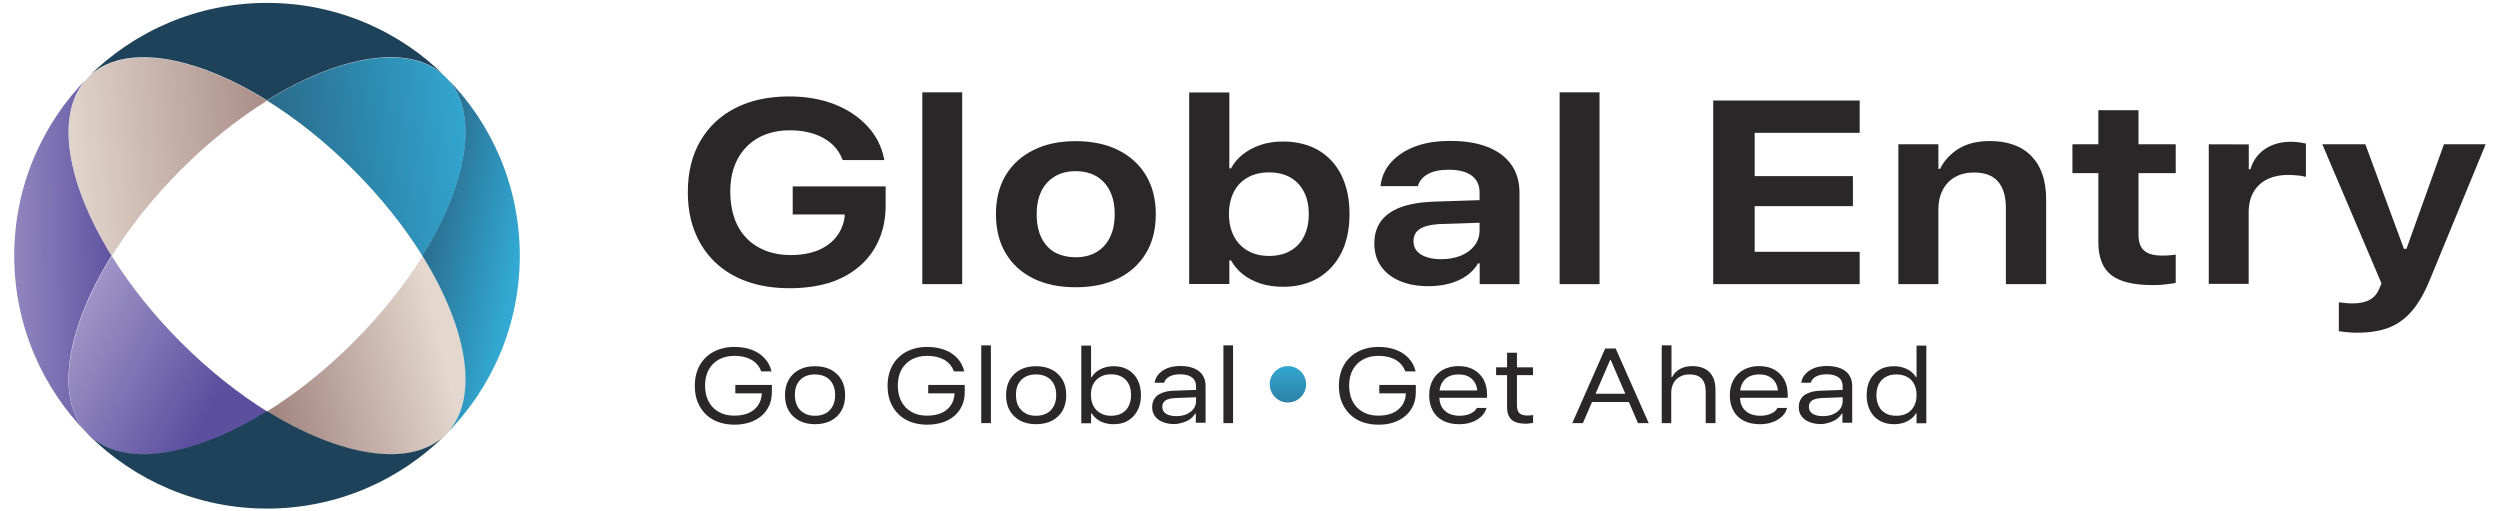
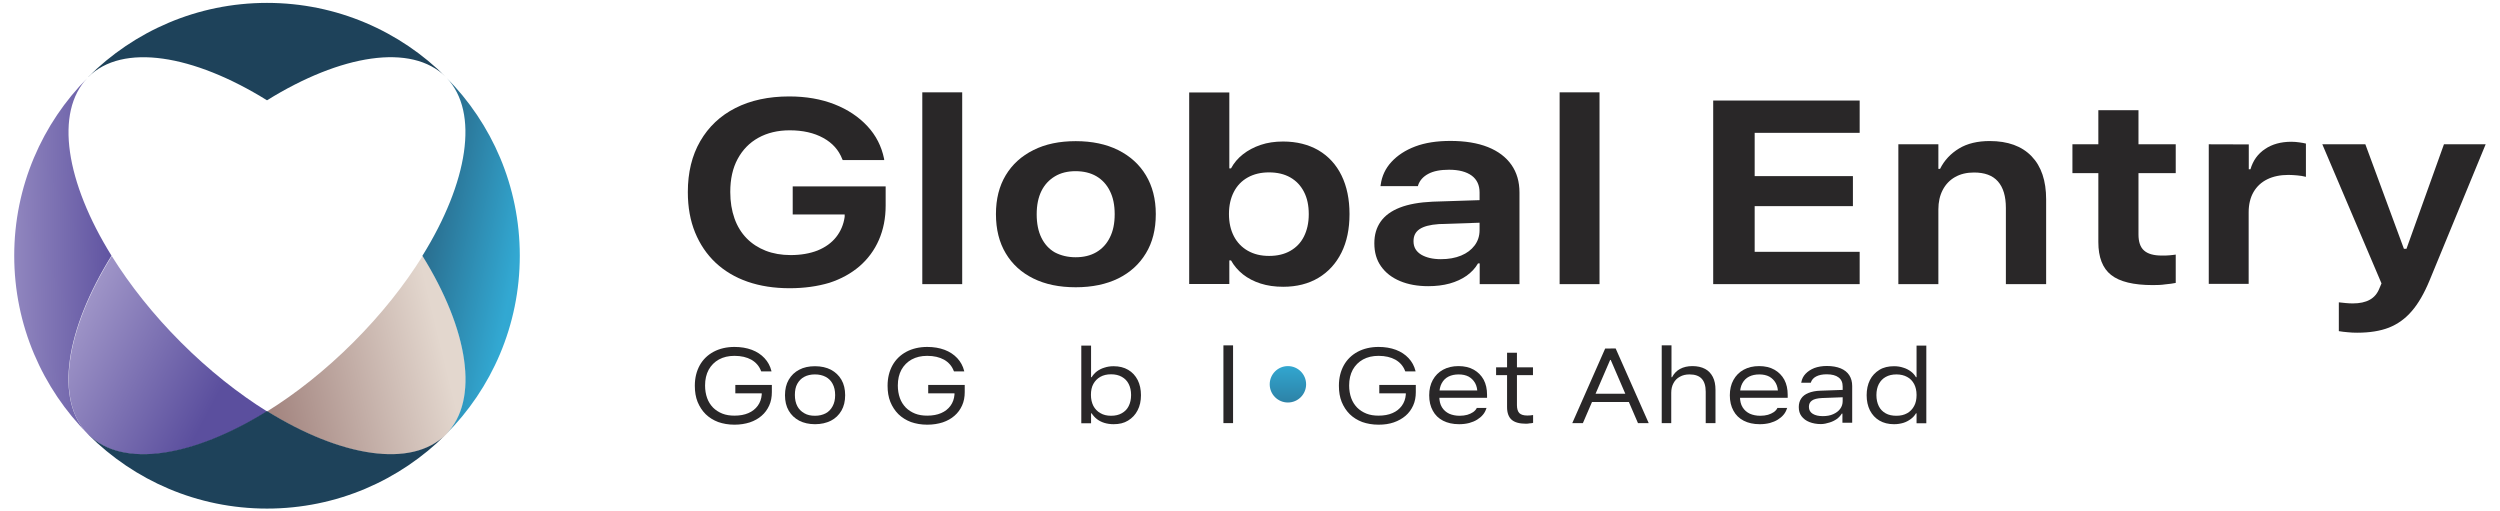
<svg xmlns="http://www.w3.org/2000/svg" version="1.1" id="Layer_1" x="0px" y="0px" viewBox="0 0 207.39 42.42" style="enable-background:new 0 0 207.39 42.42;" xml:space="preserve">
  <style type="text/css">
	.st0{fill:url(#SVGID_1_);}
	.st1{fill:url(#SVGID_00000078044626636583404480000002245370879013922473_);}
	.st2{fill:url(#SVGID_00000023248216039849532550000013084315295718131894_);}
	.st3{fill:url(#SVGID_00000109724723355569282190000016973042928608907181_);}
	.st4{fill:#1E425A;}
	.st5{fill:url(#SVGID_00000049204985267466414980000004107813944804671679_);}
	.st6{fill:url(#SVGID_00000060715463459970798650000017222417540927803267_);}
	.st7{fill:#292728;}
	.st8{fill:url(#SVGID_00000055696063479378219080000017447754445766088585_);}
</style>
  <g>
    <g>
      <g>
        <g>
          <linearGradient id="SVGID_1_" gradientUnits="userSpaceOnUse" x1="21.445" y1="32.599" x2="36.664" y2="28.883">
            <stop offset="0" style="stop-color:#A0817C" />
            <stop offset="1" style="stop-color:#E3D7CE" />
          </linearGradient>
          <path class="st0" d="M29.32,28.39c-2.31,2.31-4.75,4.24-7.16,5.74c6.12,3.8,11.99,4.77,14.83,1.93      c2.84-2.84,1.87-8.71-1.93-14.83C33.56,23.64,31.63,26.08,29.32,28.39z" />
          <linearGradient id="SVGID_00000181809747597385420020000006333520994981964929_" gradientUnits="userSpaceOnUse" x1="25.382" y1="11.677" x2="5.385" y2="13.447">
            <stop offset="0" style="stop-color:#A0817C" />
            <stop offset="1" style="stop-color:#E3D7CE" />
          </linearGradient>
-           <path style="fill:url(#SVGID_00000181809747597385420020000006333520994981964929_);" d="M22.16,8.35      c-6.12-3.8-11.99-4.77-14.83-1.93C4.5,9.25,5.47,15.12,9.27,21.24c1.49-2.4,3.43-4.85,5.74-7.16S19.76,9.84,22.16,8.35z" />
          <linearGradient id="SVGID_00000018218428239704029130000005239336077902608554_" gradientUnits="userSpaceOnUse" x1="23.647" y1="14.179" x2="39.338" y2="12.291">
            <stop offset="0" style="stop-color:#2A6D8E" />
            <stop offset="1" style="stop-color:#32A8D2" />
          </linearGradient>
-           <path style="fill:url(#SVGID_00000018218428239704029130000005239336077902608554_);" d="M35.05,21.24      c3.8-6.12,4.77-11.99,1.93-14.83c-2.84-2.84-8.71-1.87-14.83,1.93c2.4,1.49,4.85,3.43,7.16,5.74S33.56,18.83,35.05,21.24z" />
          <linearGradient id="SVGID_00000031903106377324774760000014242536725194946725_" gradientUnits="userSpaceOnUse" x1="17.567" y1="33.73" x2="5.888" y2="27.478">
            <stop offset="0" style="stop-color:#5B4F9E" />
            <stop offset="1" style="stop-color:#9E94C7" />
          </linearGradient>
          <path style="fill:url(#SVGID_00000031903106377324774760000014242536725194946725_);" d="M9.27,21.24      c-3.8,6.12-4.77,11.99-1.93,14.83c2.84,2.84,8.71,1.87,14.83-1.93c-2.4-1.49-4.85-3.43-7.16-5.74S10.77,23.64,9.27,21.24z" />
        </g>
        <path class="st4" d="M22.15,34.1c-6.1,3.79-11.95,4.77-14.8,1.96l0,0.01c3.79,3.78,9.02,6.12,14.8,6.12     c5.79,0,11.03-2.35,14.83-6.14l0,0C34.14,38.87,28.27,37.9,22.15,34.1z" />
        <linearGradient id="SVGID_00000135675106142829168430000015173064741529550223_" gradientUnits="userSpaceOnUse" x1="10.106" y1="21.211" x2="-1.102" y2="21.329">
          <stop offset="0" style="stop-color:#5B4F9E" />
          <stop offset="1" style="stop-color:#9E94C7" />
        </linearGradient>
        <path style="fill:url(#SVGID_00000135675106142829168430000015173064741529550223_);" d="M7.27,6.45L7.27,6.45     c-3.76,3.78-6.09,9-6.09,14.76c0,5.79,2.35,11.03,6.14,14.83l0,0c-2.84-2.84-1.87-8.71,1.93-14.83C5.48,15.14,4.5,9.31,7.27,6.45     z" />
        <g>
          <path class="st4" d="M36.98,6.38c-3.79-3.79-9.04-6.14-14.83-6.14c-5.79,0-11.03,2.35-14.83,6.14l0,0.01      c2.84-2.84,8.71-1.87,14.83,1.93C28.27,4.52,34.14,3.55,36.98,6.38L36.98,6.38z" />
        </g>
        <linearGradient id="SVGID_00000166646541655901542800000002604711983277336233_" gradientUnits="userSpaceOnUse" x1="34.993" y1="20.832" x2="42.662" y2="22.366">
          <stop offset="0" style="stop-color:#2A6D8E" />
          <stop offset="1" style="stop-color:#32A8D2" />
        </linearGradient>
        <path style="fill:url(#SVGID_00000166646541655901542800000002604711983277336233_);" d="M37.04,6.45L37.04,6.45     c2.75,2.87,1.77,8.7-2,14.77c3.8,6.11,4.77,11.97,1.95,14.81l0,0c3.79-3.79,6.13-9.03,6.13-14.82     C43.12,15.45,40.8,10.24,37.04,6.45z" />
      </g>
    </g>
    <g>
      <g>
        <g>
          <path class="st7" d="M65.51,23.91c-1.29,0-2.45-0.18-3.49-0.54c-1.04-0.36-1.92-0.89-2.66-1.58c-0.73-0.69-1.3-1.53-1.7-2.51      c-0.4-0.98-0.6-2.09-0.6-3.34v-0.01c0-1.62,0.34-3.03,1.03-4.22c0.69-1.19,1.66-2.11,2.92-2.75S63.76,8,65.47,8      c1.4,0,2.65,0.22,3.75,0.65s2.01,1.04,2.73,1.81s1.18,1.68,1.39,2.71l0.01,0.11h-3.44l-0.04-0.08      c-0.29-0.75-0.81-1.34-1.58-1.76c-0.76-0.42-1.69-0.63-2.78-0.63c-0.99,0-1.86,0.21-2.6,0.62c-0.74,0.41-1.31,1-1.72,1.76      c-0.41,0.76-0.61,1.67-0.61,2.73v0.01c0,0.81,0.12,1.54,0.35,2.19c0.23,0.65,0.57,1.2,1.01,1.65c0.44,0.45,0.97,0.79,1.58,1.03      c0.62,0.24,1.31,0.36,2.07,0.36c0.84,0,1.59-0.13,2.23-0.38c0.64-0.26,1.16-0.63,1.54-1.11c0.38-0.48,0.62-1.04,0.71-1.68v-0.2      h-4.31v-2.33h7.71v1.6c0,1.04-0.19,1.99-0.56,2.84c-0.37,0.85-0.91,1.58-1.6,2.18c-0.7,0.6-1.53,1.06-2.51,1.38      C67.83,23.75,66.73,23.91,65.51,23.91z" />
          <path class="st7" d="M76.51,23.57V7.66h3.31v15.91H76.51z" />
          <path class="st7" d="M89.24,23.83c-1.36,0-2.53-0.24-3.52-0.73c-0.99-0.49-1.75-1.18-2.29-2.09c-0.54-0.9-0.81-1.99-0.81-3.24      v-0.02c0-1.24,0.27-2.31,0.81-3.21s1.31-1.6,2.3-2.09c0.99-0.5,2.16-0.74,3.51-0.74c1.36,0,2.53,0.25,3.52,0.74      c0.99,0.5,1.76,1.19,2.3,2.09s0.82,1.97,0.82,3.21v0.02c0,1.26-0.27,2.34-0.82,3.24c-0.54,0.9-1.31,1.6-2.3,2.09      C91.78,23.58,90.6,23.83,89.24,23.83z M89.23,21.34c0.67,0,1.24-0.14,1.72-0.42c0.48-0.28,0.86-0.69,1.12-1.22      c0.27-0.53,0.4-1.17,0.4-1.92v-0.02c0-0.75-0.13-1.39-0.4-1.92c-0.26-0.53-0.64-0.94-1.12-1.22c-0.48-0.28-1.06-0.42-1.73-0.42      c-0.65,0-1.23,0.14-1.71,0.43s-0.86,0.69-1.12,1.22c-0.26,0.53-0.39,1.17-0.39,1.92v0.02c0,0.75,0.13,1.4,0.39,1.93      c0.26,0.53,0.63,0.94,1.12,1.22C88.01,21.2,88.58,21.34,89.23,21.34z" />
          <path class="st7" d="M106.45,23.79c-0.7,0-1.32-0.09-1.88-0.27c-0.56-0.18-1.04-0.43-1.46-0.76c-0.41-0.33-0.74-0.71-0.99-1.16      h-0.14v1.96h-3.33V7.67h3.33v6.3h0.14c0.24-0.45,0.57-0.84,0.99-1.17c0.42-0.33,0.91-0.59,1.47-0.78s1.18-0.28,1.86-0.28      c1.13,0,2.11,0.25,2.94,0.73c0.83,0.49,1.47,1.19,1.91,2.09c0.44,0.9,0.66,1.97,0.66,3.19v0.02c0,1.22-0.22,2.29-0.67,3.19      c-0.45,0.9-1.09,1.6-1.91,2.09S107.57,23.79,106.45,23.79z M105.28,21.23c0.68,0,1.27-0.14,1.76-0.42      c0.49-0.28,0.87-0.67,1.13-1.19c0.26-0.52,0.4-1.13,0.4-1.84v-0.02c0-0.72-0.13-1.33-0.4-1.85s-0.64-0.91-1.13-1.19      c-0.49-0.28-1.08-0.42-1.77-0.42c-0.67,0-1.26,0.14-1.76,0.42c-0.5,0.28-0.88,0.67-1.15,1.19c-0.27,0.52-0.41,1.13-0.41,1.83      v0.02c0,0.71,0.14,1.32,0.41,1.84c0.27,0.52,0.66,0.92,1.15,1.2C104.02,21.09,104.6,21.23,105.28,21.23z" />
          <path class="st7" d="M118.48,23.74c-0.88,0-1.66-0.14-2.33-0.42c-0.67-0.28-1.2-0.68-1.58-1.22c-0.38-0.53-0.56-1.17-0.56-1.91      v-0.02c0-0.69,0.17-1.28,0.52-1.78c0.35-0.5,0.88-0.89,1.6-1.17c0.72-0.28,1.62-0.44,2.72-0.49l5.53-0.18v1.87l-5.02,0.17      c-0.73,0.05-1.26,0.19-1.6,0.42s-0.5,0.56-0.5,0.99v0.02c0,0.48,0.21,0.84,0.63,1.1c0.42,0.25,0.97,0.38,1.64,0.38      c0.64,0,1.2-0.1,1.68-0.3c0.48-0.2,0.85-0.48,1.12-0.84c0.27-0.36,0.41-0.78,0.41-1.27v-3.13c0-0.6-0.22-1.07-0.65-1.39      c-0.44-0.32-1.06-0.49-1.88-0.49c-0.72,0-1.29,0.11-1.72,0.34c-0.43,0.23-0.71,0.54-0.85,0.95l-0.01,0.07h-3.11l0.02-0.13      c0.1-0.71,0.39-1.34,0.89-1.88s1.15-0.97,1.97-1.28c0.82-0.31,1.8-0.46,2.92-0.46c1.22,0,2.25,0.17,3.11,0.51      c0.85,0.34,1.5,0.83,1.95,1.47c0.45,0.64,0.67,1.41,0.67,2.3v7.6h-3.3v-1.72h-0.14c-0.22,0.39-0.54,0.73-0.94,1.02      c-0.4,0.28-0.87,0.5-1.41,0.65C119.71,23.67,119.12,23.74,118.48,23.74z" />
          <path class="st7" d="M129.38,23.57V7.66h3.31v15.91H129.38z" />
          <path class="st7" d="M142.12,23.57V8.34h12.15v2.68h-8.71v3.59h8.15v2.49h-8.15v3.79h8.71v2.68H142.12z" />
          <path class="st7" d="M157.48,23.57V11.97h3.32v2.04h0.14c0.35-0.71,0.88-1.27,1.57-1.69s1.55-0.62,2.55-0.62      c1.5,0,2.66,0.42,3.47,1.26c0.81,0.84,1.21,2.03,1.21,3.58v7.03h-3.34v-6.32c0-0.97-0.22-1.7-0.66-2.2      c-0.44-0.5-1.1-0.74-1.99-0.74c-0.61,0-1.13,0.13-1.57,0.38s-0.78,0.61-1.02,1.07c-0.24,0.46-0.36,1-0.36,1.61v6.2H157.48z" />
          <path class="st7" d="M178.59,23.65c-1.6,0-2.75-0.28-3.46-0.84c-0.71-0.56-1.06-1.47-1.06-2.73v-5.72h-2.15v-2.39h2.15V9.14      h3.33v2.83h3.09v2.39h-3.09v5.09c0,0.61,0.15,1.06,0.46,1.33c0.31,0.28,0.8,0.42,1.48,0.42c0.24,0,0.45,0,0.63-0.02      s0.36-0.03,0.52-0.06v2.35c-0.24,0.05-0.53,0.09-0.87,0.12C179.3,23.64,178.95,23.65,178.59,23.65z" />
          <path class="st7" d="M183.23,23.57V11.97l3.32,0.01v2.06h0.14c0.21-0.72,0.61-1.28,1.21-1.68c0.59-0.4,1.32-0.6,2.18-0.6      c0.23,0,0.45,0.02,0.66,0.05c0.21,0.03,0.39,0.06,0.55,0.1v2.76c-0.23-0.06-0.47-0.1-0.72-0.12s-0.49-0.04-0.73-0.04      c-0.67,0-1.26,0.12-1.75,0.36c-0.49,0.24-0.87,0.59-1.14,1.05c-0.27,0.46-0.41,1.03-0.41,1.69v5.94H183.23z" />
          <path class="st7" d="M195.54,27.6c-0.27,0-0.53-0.01-0.79-0.04c-0.26-0.02-0.5-0.05-0.73-0.09v-2.39      c0.18,0.02,0.37,0.04,0.57,0.06c0.2,0.02,0.4,0.03,0.59,0.03c0.57,0,1.04-0.1,1.4-0.3c0.37-0.2,0.64-0.52,0.81-0.96l0.17-0.4      l-4.91-11.54h3.57l3.55,9.62l-0.7-0.95h0.91l-0.69,0.95l3.45-9.62h3.46l-4.66,11.31c-0.44,1.06-0.93,1.91-1.47,2.53      c-0.54,0.63-1.17,1.08-1.9,1.37C197.45,27.46,196.57,27.6,195.54,27.6z" />
        </g>
      </g>
      <g>
        <g>
          <g>
            <path class="st7" d="M60.93,35.23c-0.5,0-0.95-0.08-1.35-0.22c-0.4-0.15-0.75-0.37-1.04-0.65c-0.29-0.29-0.51-0.63-0.67-1.02       c-0.16-0.4-0.23-0.84-0.23-1.34v0c0-0.65,0.14-1.21,0.41-1.7c0.27-0.48,0.65-0.85,1.15-1.12c0.49-0.26,1.07-0.4,1.73-0.4       c0.53,0,1.01,0.08,1.44,0.24c0.42,0.16,0.77,0.39,1.05,0.69s0.47,0.65,0.57,1.05L64,30.81h-0.85l-0.02-0.04       c-0.15-0.4-0.42-0.71-0.8-0.93c-0.38-0.21-0.84-0.32-1.4-0.32c-0.5,0-0.92,0.1-1.29,0.3c-0.36,0.2-0.65,0.49-0.85,0.85       c-0.2,0.37-0.3,0.8-0.3,1.31v0c0,0.38,0.06,0.73,0.17,1.04c0.11,0.31,0.28,0.57,0.49,0.79c0.21,0.21,0.47,0.38,0.77,0.5       c0.3,0.12,0.64,0.17,1.01,0.17c0.44,0,0.83-0.07,1.15-0.21c0.33-0.14,0.59-0.35,0.78-0.61c0.19-0.26,0.3-0.57,0.33-0.92v-0.11       H61v-0.7h3.03v0.6c0,0.41-0.07,0.78-0.22,1.11c-0.15,0.33-0.36,0.62-0.63,0.85c-0.27,0.24-0.6,0.42-0.98,0.55       C61.82,35.16,61.4,35.23,60.93,35.23z" />
            <path class="st7" d="M67.61,35.19c-0.5,0-0.94-0.1-1.31-0.29c-0.37-0.2-0.66-0.47-0.87-0.83c-0.21-0.36-0.31-0.79-0.31-1.28       v-0.01c0-0.49,0.1-0.92,0.31-1.28c0.21-0.36,0.5-0.64,0.87-0.83c0.37-0.2,0.81-0.29,1.31-0.29c0.51,0,0.95,0.1,1.32,0.29       c0.37,0.2,0.66,0.47,0.87,0.83s0.31,0.79,0.31,1.28v0.01c0,0.49-0.1,0.92-0.31,1.28c-0.21,0.36-0.5,0.64-0.87,0.83       C68.55,35.09,68.11,35.19,67.61,35.19z M67.61,34.49c0.34,0,0.63-0.07,0.88-0.2c0.25-0.13,0.44-0.33,0.58-0.59       s0.21-0.56,0.21-0.92v-0.01c0-0.36-0.07-0.67-0.21-0.93s-0.33-0.45-0.58-0.58s-0.54-0.2-0.89-0.2c-0.34,0-0.64,0.07-0.88,0.2       c-0.25,0.13-0.44,0.33-0.58,0.58s-0.2,0.56-0.2,0.92v0.01c0,0.36,0.07,0.67,0.2,0.92s0.33,0.45,0.58,0.59       C66.97,34.43,67.26,34.49,67.61,34.49z" />
            <path class="st7" d="M76.92,35.23c-0.5,0-0.95-0.08-1.35-0.22c-0.4-0.15-0.75-0.37-1.04-0.65c-0.29-0.29-0.51-0.63-0.67-1.02       c-0.16-0.4-0.23-0.84-0.23-1.34v0c0-0.65,0.14-1.21,0.41-1.7c0.27-0.48,0.65-0.85,1.15-1.12c0.49-0.26,1.07-0.4,1.73-0.4       c0.53,0,1.01,0.08,1.44,0.24c0.42,0.16,0.77,0.39,1.05,0.69s0.47,0.65,0.57,1.05l0.01,0.05h-0.85l-0.02-0.04       c-0.15-0.4-0.42-0.71-0.8-0.93c-0.38-0.21-0.84-0.32-1.4-0.32c-0.5,0-0.92,0.1-1.29,0.3c-0.36,0.2-0.65,0.49-0.85,0.85       c-0.2,0.37-0.3,0.8-0.3,1.31v0c0,0.38,0.06,0.73,0.17,1.04c0.11,0.31,0.28,0.57,0.49,0.79c0.21,0.21,0.47,0.38,0.77,0.5       c0.3,0.12,0.64,0.17,1.01,0.17c0.44,0,0.83-0.07,1.15-0.21c0.33-0.14,0.59-0.35,0.78-0.61c0.19-0.26,0.3-0.57,0.33-0.92v-0.11       H77v-0.7h3.03v0.6c0,0.41-0.07,0.78-0.22,1.11c-0.15,0.33-0.36,0.62-0.63,0.85c-0.27,0.24-0.6,0.42-0.98,0.55       C77.82,35.16,77.4,35.23,76.92,35.23z" />
-             <path class="st7" d="M81.4,35.1v-6.45h0.8v6.45H81.4z" />
-             <path class="st7" d="M85.95,35.19c-0.5,0-0.94-0.1-1.31-0.29c-0.37-0.2-0.66-0.47-0.87-0.83c-0.21-0.36-0.31-0.79-0.31-1.28       v-0.01c0-0.49,0.1-0.92,0.31-1.28c0.21-0.36,0.5-0.64,0.87-0.83c0.37-0.2,0.81-0.29,1.31-0.29c0.51,0,0.95,0.1,1.32,0.29       c0.37,0.2,0.66,0.47,0.87,0.83s0.31,0.79,0.31,1.28v0.01c0,0.49-0.1,0.92-0.31,1.28c-0.21,0.36-0.5,0.64-0.87,0.83       C86.89,35.09,86.45,35.19,85.95,35.19z M85.95,34.49c0.34,0,0.63-0.07,0.88-0.2c0.25-0.13,0.44-0.33,0.58-0.59       s0.21-0.56,0.21-0.92v-0.01c0-0.36-0.07-0.67-0.21-0.93s-0.33-0.45-0.58-0.58s-0.54-0.2-0.89-0.2c-0.34,0-0.64,0.07-0.88,0.2       c-0.25,0.13-0.44,0.33-0.58,0.58s-0.2,0.56-0.2,0.92v0.01c0,0.36,0.07,0.67,0.2,0.92s0.33,0.45,0.58,0.59       C85.31,34.43,85.61,34.49,85.95,34.49z" />
            <path class="st7" d="M92.38,35.19c-0.28,0-0.54-0.04-0.77-0.11c-0.23-0.07-0.44-0.18-0.61-0.31c-0.18-0.14-0.32-0.3-0.44-0.48       h-0.05v0.82H89.7v-6.44h0.81v2.62h0.05c0.11-0.18,0.25-0.34,0.43-0.48c0.18-0.13,0.38-0.24,0.62-0.31       c0.24-0.08,0.49-0.12,0.77-0.12c0.47,0,0.87,0.1,1.21,0.3s0.6,0.48,0.79,0.85c0.18,0.36,0.27,0.78,0.27,1.25v0.01       c0,0.47-0.09,0.89-0.28,1.25c-0.18,0.36-0.45,0.64-0.79,0.85S92.85,35.19,92.38,35.19z M92.17,34.49       c0.35,0,0.65-0.07,0.89-0.21c0.25-0.14,0.44-0.33,0.57-0.59s0.2-0.56,0.2-0.92v-0.01c0-0.35-0.07-0.66-0.2-0.91       c-0.13-0.26-0.32-0.45-0.57-0.59c-0.25-0.14-0.54-0.21-0.89-0.21c-0.35,0-0.64,0.07-0.89,0.21c-0.25,0.14-0.44,0.34-0.58,0.59       s-0.2,0.56-0.2,0.9v0.01c0,0.35,0.07,0.65,0.2,0.91c0.14,0.26,0.33,0.46,0.58,0.6C91.53,34.42,91.83,34.49,92.17,34.49z" />
-             <path class="st7" d="M97.41,35.18c-0.35,0-0.67-0.06-0.95-0.17c-0.28-0.11-0.49-0.27-0.65-0.48s-0.23-0.46-0.23-0.76v-0.01       c0-0.27,0.07-0.51,0.2-0.7c0.13-0.2,0.33-0.35,0.6-0.46c0.27-0.11,0.6-0.18,1.01-0.19l2.23-0.08v0.61l-2.13,0.08       c-0.38,0.02-0.66,0.09-0.82,0.21c-0.17,0.12-0.25,0.29-0.25,0.52v0.01c0,0.25,0.11,0.44,0.32,0.57s0.49,0.19,0.83,0.19       c0.33,0,0.62-0.05,0.86-0.16c0.25-0.11,0.44-0.25,0.58-0.44s0.21-0.4,0.21-0.65v-1.21c0-0.33-0.11-0.58-0.34-0.75       c-0.22-0.17-0.55-0.26-0.98-0.26c-0.36,0-0.65,0.06-0.88,0.18s-0.37,0.29-0.44,0.5l0,0.02h-0.8l0.01-0.04       c0.05-0.27,0.16-0.5,0.35-0.7s0.43-0.36,0.73-0.48c0.3-0.11,0.65-0.17,1.04-0.17c0.45,0,0.84,0.07,1.15,0.2       c0.31,0.13,0.55,0.32,0.71,0.57c0.16,0.25,0.24,0.55,0.24,0.89v3.05h-0.81v-0.76h-0.05c-0.11,0.17-0.25,0.33-0.42,0.45       c-0.17,0.13-0.37,0.22-0.6,0.29S97.67,35.18,97.41,35.18z" />
            <path class="st7" d="M101.49,35.1v-6.45h0.8v6.45H101.49z" />
            <path class="st7" d="M114.36,35.23c-0.5,0-0.95-0.08-1.35-0.22c-0.4-0.15-0.75-0.37-1.04-0.65c-0.29-0.29-0.51-0.63-0.67-1.02       c-0.16-0.4-0.23-0.84-0.23-1.34v0c0-0.65,0.14-1.21,0.41-1.7c0.27-0.48,0.65-0.85,1.15-1.12c0.49-0.26,1.07-0.4,1.73-0.4       c0.53,0,1.01,0.08,1.44,0.24c0.42,0.16,0.77,0.39,1.05,0.69c0.28,0.3,0.47,0.65,0.57,1.05l0.01,0.05h-0.85l-0.02-0.04       c-0.15-0.4-0.42-0.71-0.8-0.93c-0.38-0.21-0.84-0.32-1.4-0.32c-0.5,0-0.92,0.1-1.29,0.3c-0.36,0.2-0.65,0.49-0.85,0.85       c-0.2,0.37-0.3,0.8-0.3,1.31v0c0,0.38,0.06,0.73,0.17,1.04c0.11,0.31,0.28,0.57,0.49,0.79c0.21,0.21,0.47,0.38,0.77,0.5       c0.3,0.12,0.64,0.17,1.01,0.17c0.44,0,0.83-0.07,1.15-0.21c0.33-0.14,0.59-0.35,0.78-0.61s0.3-0.57,0.33-0.92v-0.11h-2.2v-0.7       h3.03v0.6c0,0.41-0.07,0.78-0.22,1.11c-0.15,0.33-0.36,0.62-0.63,0.85s-0.6,0.42-0.98,0.55S114.84,35.23,114.36,35.23z" />
            <path class="st7" d="M121.04,35.19c-0.52,0-0.96-0.1-1.33-0.29c-0.37-0.19-0.66-0.47-0.85-0.83c-0.2-0.36-0.3-0.78-0.3-1.28v0       c0-0.48,0.1-0.91,0.3-1.27c0.2-0.36,0.48-0.65,0.85-0.85s0.79-0.3,1.28-0.3c0.49,0,0.92,0.1,1.27,0.3s0.63,0.48,0.82,0.83       c0.19,0.36,0.28,0.77,0.28,1.25V33h-4.38v-0.61h3.92l-0.34,0.53v-0.28c0-0.34-0.06-0.63-0.19-0.86s-0.31-0.41-0.54-0.54       c-0.23-0.12-0.51-0.18-0.82-0.18c-0.33,0-0.61,0.06-0.85,0.18s-0.43,0.31-0.56,0.55c-0.13,0.24-0.2,0.54-0.2,0.89v0.21       c0,0.36,0.07,0.66,0.22,0.9c0.15,0.24,0.35,0.41,0.6,0.53c0.25,0.11,0.54,0.17,0.87,0.17c0.23,0,0.45-0.03,0.63-0.08       c0.19-0.06,0.35-0.13,0.48-0.22c0.13-0.09,0.23-0.2,0.29-0.31l0.01-0.04h0.82l-0.02,0.04c-0.06,0.19-0.15,0.37-0.28,0.52       c-0.13,0.16-0.29,0.29-0.48,0.41s-0.41,0.21-0.66,0.28C121.6,35.16,121.33,35.19,121.04,35.19z" />
            <path class="st7" d="M126.59,35.15c-0.54,0-0.94-0.11-1.19-0.33c-0.25-0.22-0.38-0.57-0.38-1.05v-2.65h-0.91v-0.65h0.91v-1.21       h0.82v1.21h1.33v0.65h-1.33v2.49c0,0.3,0.07,0.53,0.2,0.66s0.35,0.2,0.66,0.2c0.09,0,0.17,0,0.25-0.01       c0.08-0.01,0.15-0.02,0.23-0.03v0.65c-0.09,0.02-0.18,0.04-0.29,0.04C126.8,35.14,126.69,35.15,126.59,35.15z" />
            <path class="st7" d="M130.43,35.1l2.73-6.19h0.67v0.95h-0.26l-2.26,5.24H130.43z M131.62,33.35l0.3-0.69h3.36l0.29,0.69H131.62       z M135.88,35.1l-2.26-5.24v-0.95h0.41l2.74,6.19H135.88z" />
            <path class="st7" d="M137.85,35.1v-6.45h0.81v2.64h0.05c0.15-0.29,0.36-0.52,0.65-0.68c0.29-0.16,0.64-0.24,1.04-0.24       s0.76,0.08,1.04,0.23c0.29,0.15,0.5,0.38,0.65,0.67c0.15,0.29,0.22,0.65,0.22,1.07v2.76h-0.81v-2.6c0-0.48-0.11-0.84-0.33-1.08       c-0.22-0.24-0.56-0.36-1.01-0.36c-0.31,0-0.57,0.06-0.8,0.19c-0.23,0.12-0.41,0.3-0.53,0.53c-0.13,0.23-0.19,0.5-0.19,0.81       v2.51H137.85z" />
            <path class="st7" d="M145.98,35.19c-0.52,0-0.96-0.1-1.33-0.29c-0.37-0.19-0.66-0.47-0.85-0.83c-0.2-0.36-0.3-0.78-0.3-1.28v0       c0-0.48,0.1-0.91,0.3-1.27c0.2-0.36,0.48-0.65,0.85-0.85s0.79-0.3,1.28-0.3c0.49,0,0.92,0.1,1.27,0.3s0.63,0.48,0.82,0.83       c0.19,0.36,0.28,0.77,0.28,1.25V33h-4.38v-0.61h3.92l-0.34,0.53v-0.28c0-0.34-0.06-0.63-0.19-0.86s-0.31-0.41-0.54-0.54       c-0.23-0.12-0.51-0.18-0.82-0.18c-0.33,0-0.61,0.06-0.85,0.18s-0.43,0.31-0.56,0.55c-0.13,0.24-0.2,0.54-0.2,0.89v0.21       c0,0.36,0.07,0.66,0.22,0.9c0.15,0.24,0.35,0.41,0.6,0.53c0.25,0.11,0.54,0.17,0.87,0.17c0.23,0,0.45-0.03,0.63-0.08       c0.19-0.06,0.35-0.13,0.48-0.22c0.13-0.09,0.23-0.2,0.29-0.31l0.01-0.04h0.82l-0.02,0.04c-0.06,0.19-0.15,0.37-0.28,0.52       c-0.13,0.16-0.29,0.29-0.48,0.41s-0.41,0.21-0.66,0.28C146.54,35.16,146.27,35.19,145.98,35.19z" />
            <path class="st7" d="M151.05,35.18c-0.35,0-0.67-0.06-0.95-0.17c-0.28-0.11-0.49-0.27-0.65-0.48       c-0.16-0.21-0.23-0.46-0.23-0.76v-0.01c0-0.27,0.07-0.51,0.2-0.7c0.13-0.2,0.33-0.35,0.6-0.46c0.27-0.11,0.6-0.18,1.01-0.19       l2.23-0.08v0.61l-2.13,0.08c-0.38,0.02-0.66,0.09-0.82,0.21c-0.17,0.12-0.25,0.29-0.25,0.52v0.01c0,0.25,0.11,0.44,0.32,0.57       c0.21,0.13,0.49,0.19,0.83,0.19c0.33,0,0.62-0.05,0.86-0.16c0.25-0.11,0.44-0.25,0.58-0.44s0.21-0.4,0.21-0.65v-1.21       c0-0.33-0.11-0.58-0.34-0.75c-0.22-0.17-0.55-0.26-0.98-0.26c-0.36,0-0.65,0.06-0.88,0.18s-0.37,0.29-0.44,0.5l0,0.02h-0.8       l0.01-0.04c0.05-0.27,0.16-0.5,0.35-0.7s0.43-0.36,0.73-0.48c0.3-0.11,0.65-0.17,1.04-0.17c0.45,0,0.83,0.07,1.15,0.2       c0.31,0.13,0.55,0.32,0.71,0.57c0.16,0.25,0.24,0.55,0.24,0.89v3.05h-0.81v-0.76h-0.05c-0.11,0.17-0.25,0.33-0.42,0.45       s-0.37,0.22-0.6,0.29S151.31,35.18,151.05,35.18z" />
            <path class="st7" d="M157.12,35.19c-0.47,0-0.87-0.1-1.21-0.3s-0.6-0.48-0.79-0.85c-0.18-0.36-0.27-0.78-0.27-1.25v-0.01       c0-0.47,0.09-0.89,0.27-1.25c0.18-0.36,0.45-0.64,0.79-0.85s0.75-0.3,1.21-0.3c0.28,0,0.53,0.04,0.77,0.12       c0.24,0.07,0.44,0.18,0.62,0.31c0.18,0.13,0.32,0.29,0.43,0.48h0.05v-2.62h0.81v6.44h-0.81v-0.82h-0.05       c-0.11,0.19-0.26,0.35-0.44,0.48c-0.18,0.13-0.38,0.24-0.61,0.31C157.65,35.15,157.4,35.19,157.12,35.19z M157.32,34.49       c0.35,0,0.64-0.07,0.89-0.21c0.25-0.14,0.44-0.34,0.58-0.6c0.14-0.26,0.2-0.56,0.2-0.91v-0.01c0-0.35-0.07-0.65-0.2-0.9       c-0.14-0.26-0.33-0.46-0.58-0.59c-0.25-0.14-0.55-0.21-0.89-0.21c-0.35,0-0.64,0.07-0.89,0.21c-0.25,0.14-0.43,0.33-0.57,0.59       c-0.13,0.25-0.2,0.56-0.2,0.91v0.01c0,0.35,0.07,0.66,0.2,0.92s0.32,0.45,0.57,0.59C156.68,34.43,156.97,34.49,157.32,34.49z" />
          </g>
        </g>
        <linearGradient id="SVGID_00000048489056781618864540000001613493600839198082_" gradientUnits="userSpaceOnUse" x1="106.837" y1="35.181" x2="106.837" y2="30.213">
          <stop offset="0" style="stop-color:#2A6D8E" />
          <stop offset="1" style="stop-color:#32A8D2" />
        </linearGradient>
        <circle style="fill:url(#SVGID_00000048489056781618864540000001613493600839198082_);" cx="106.84" cy="31.88" r="1.51" />
      </g>
    </g>
  </g>
</svg>